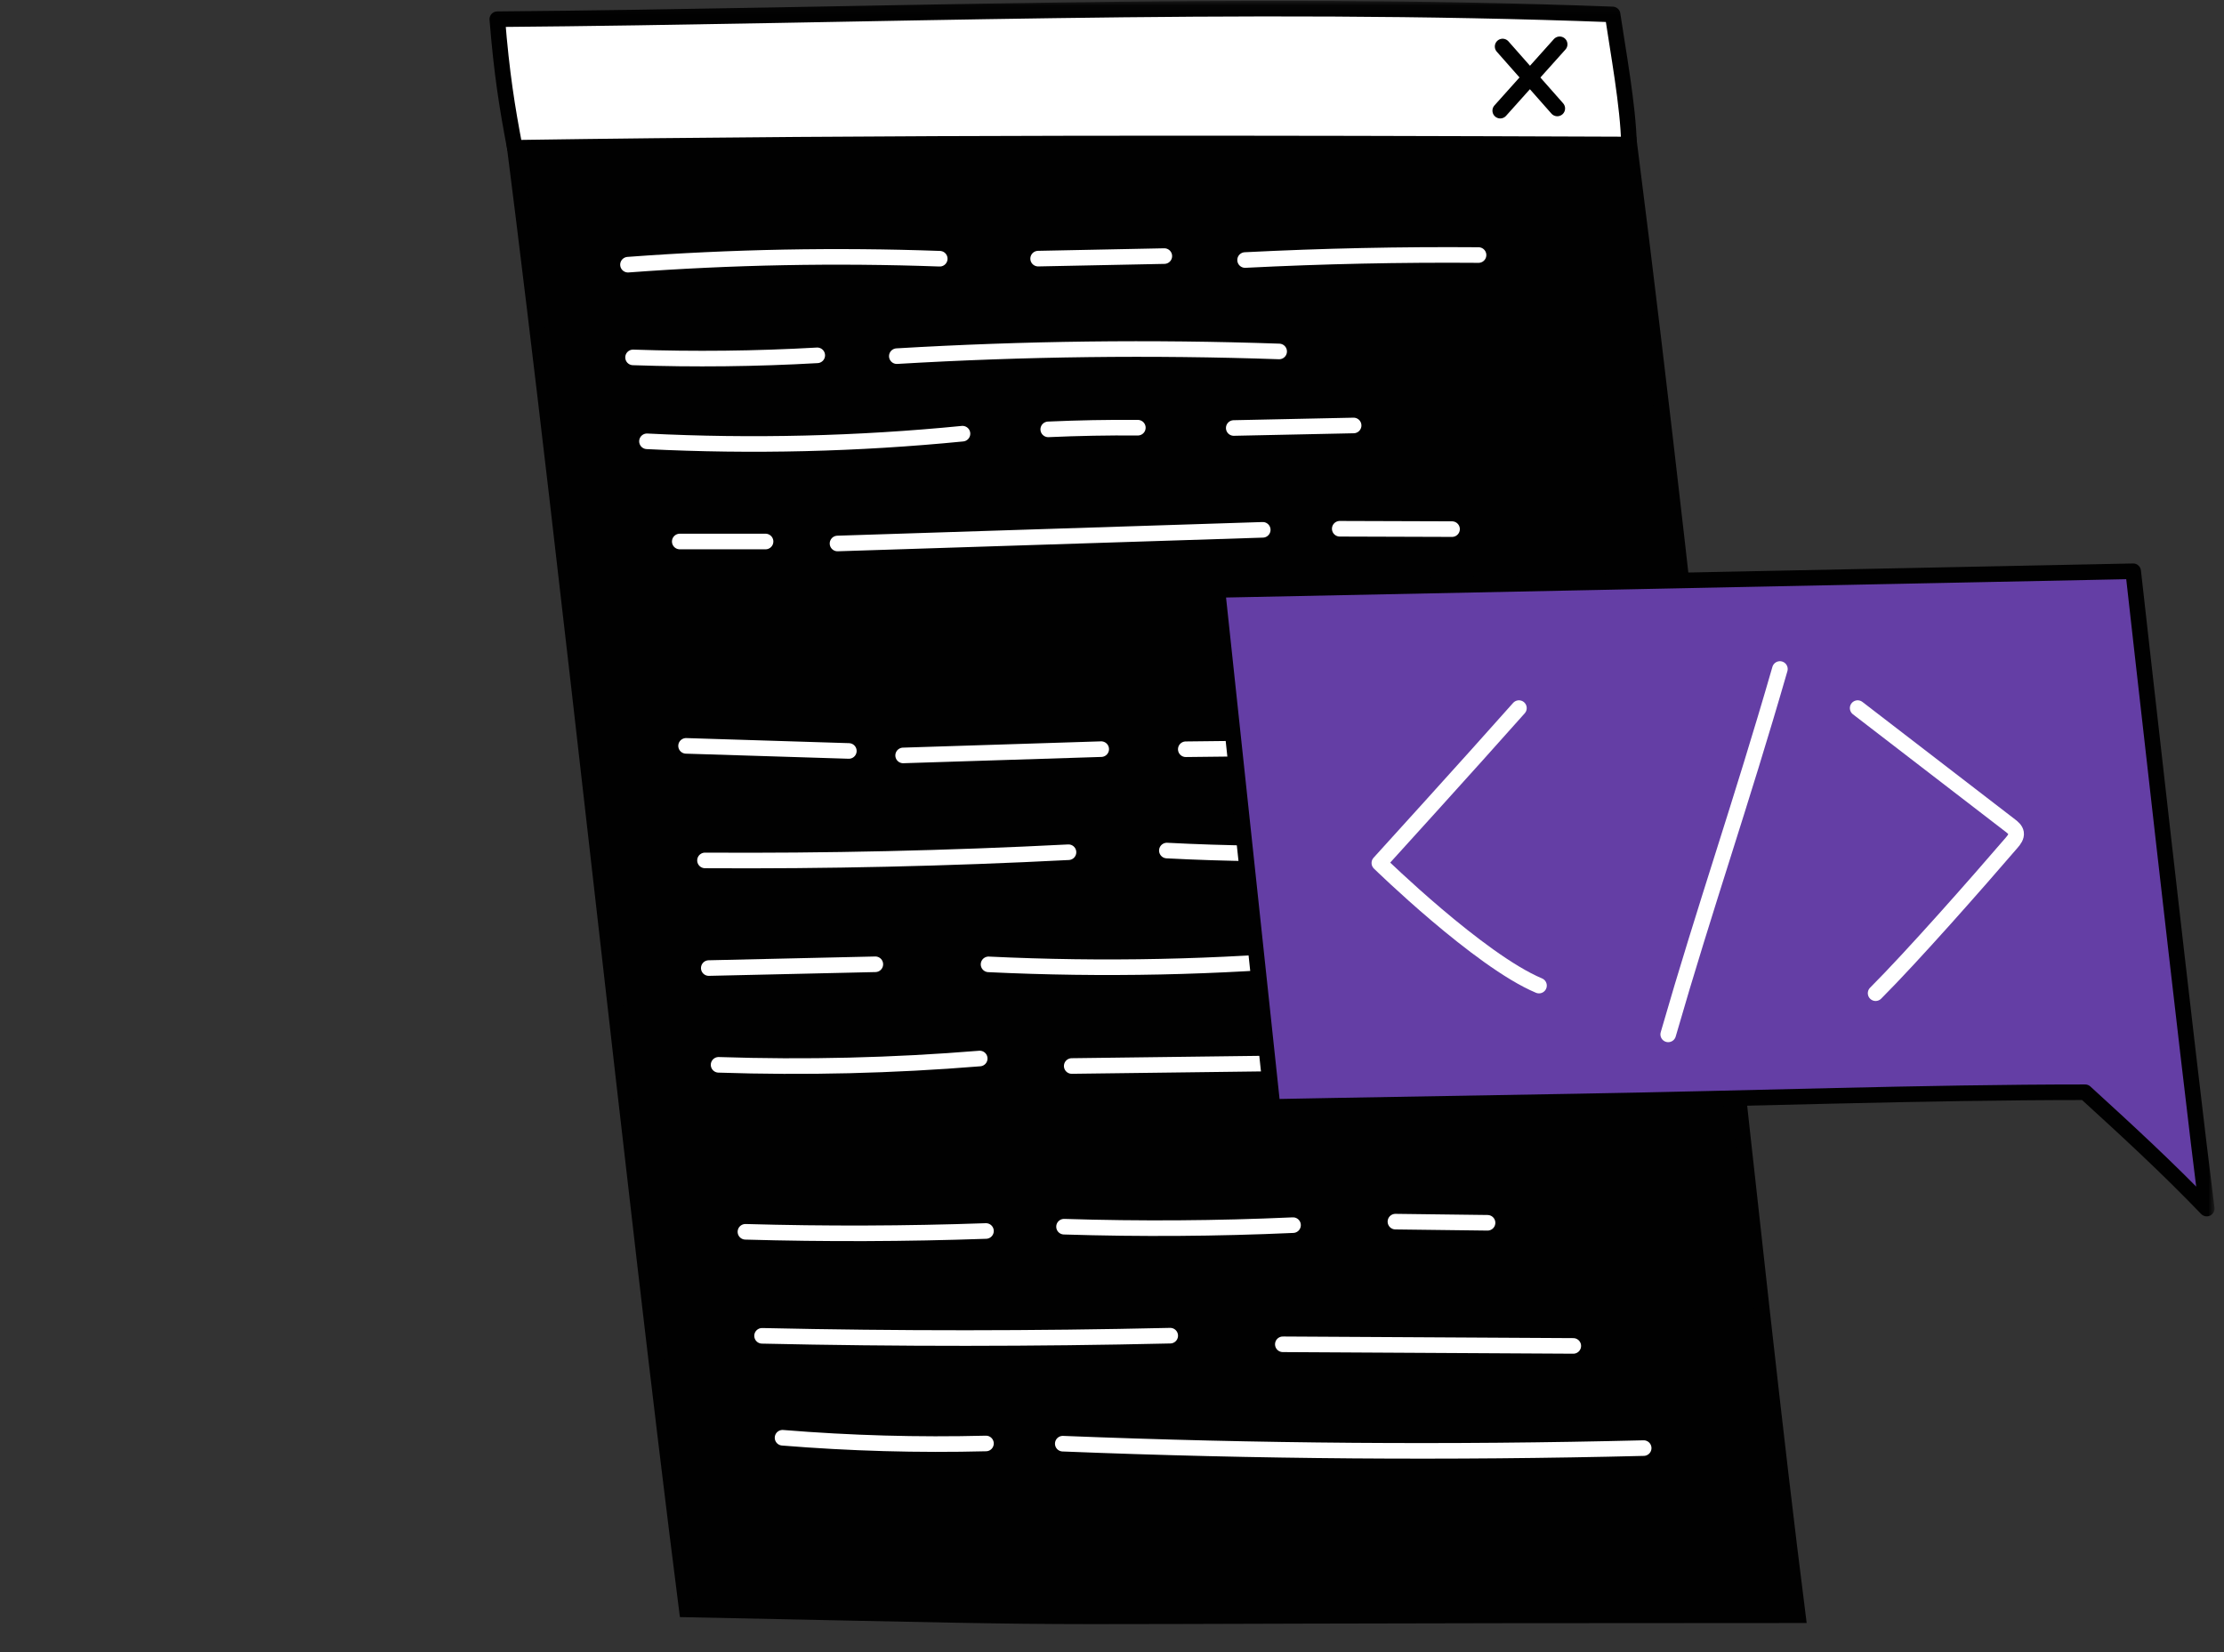
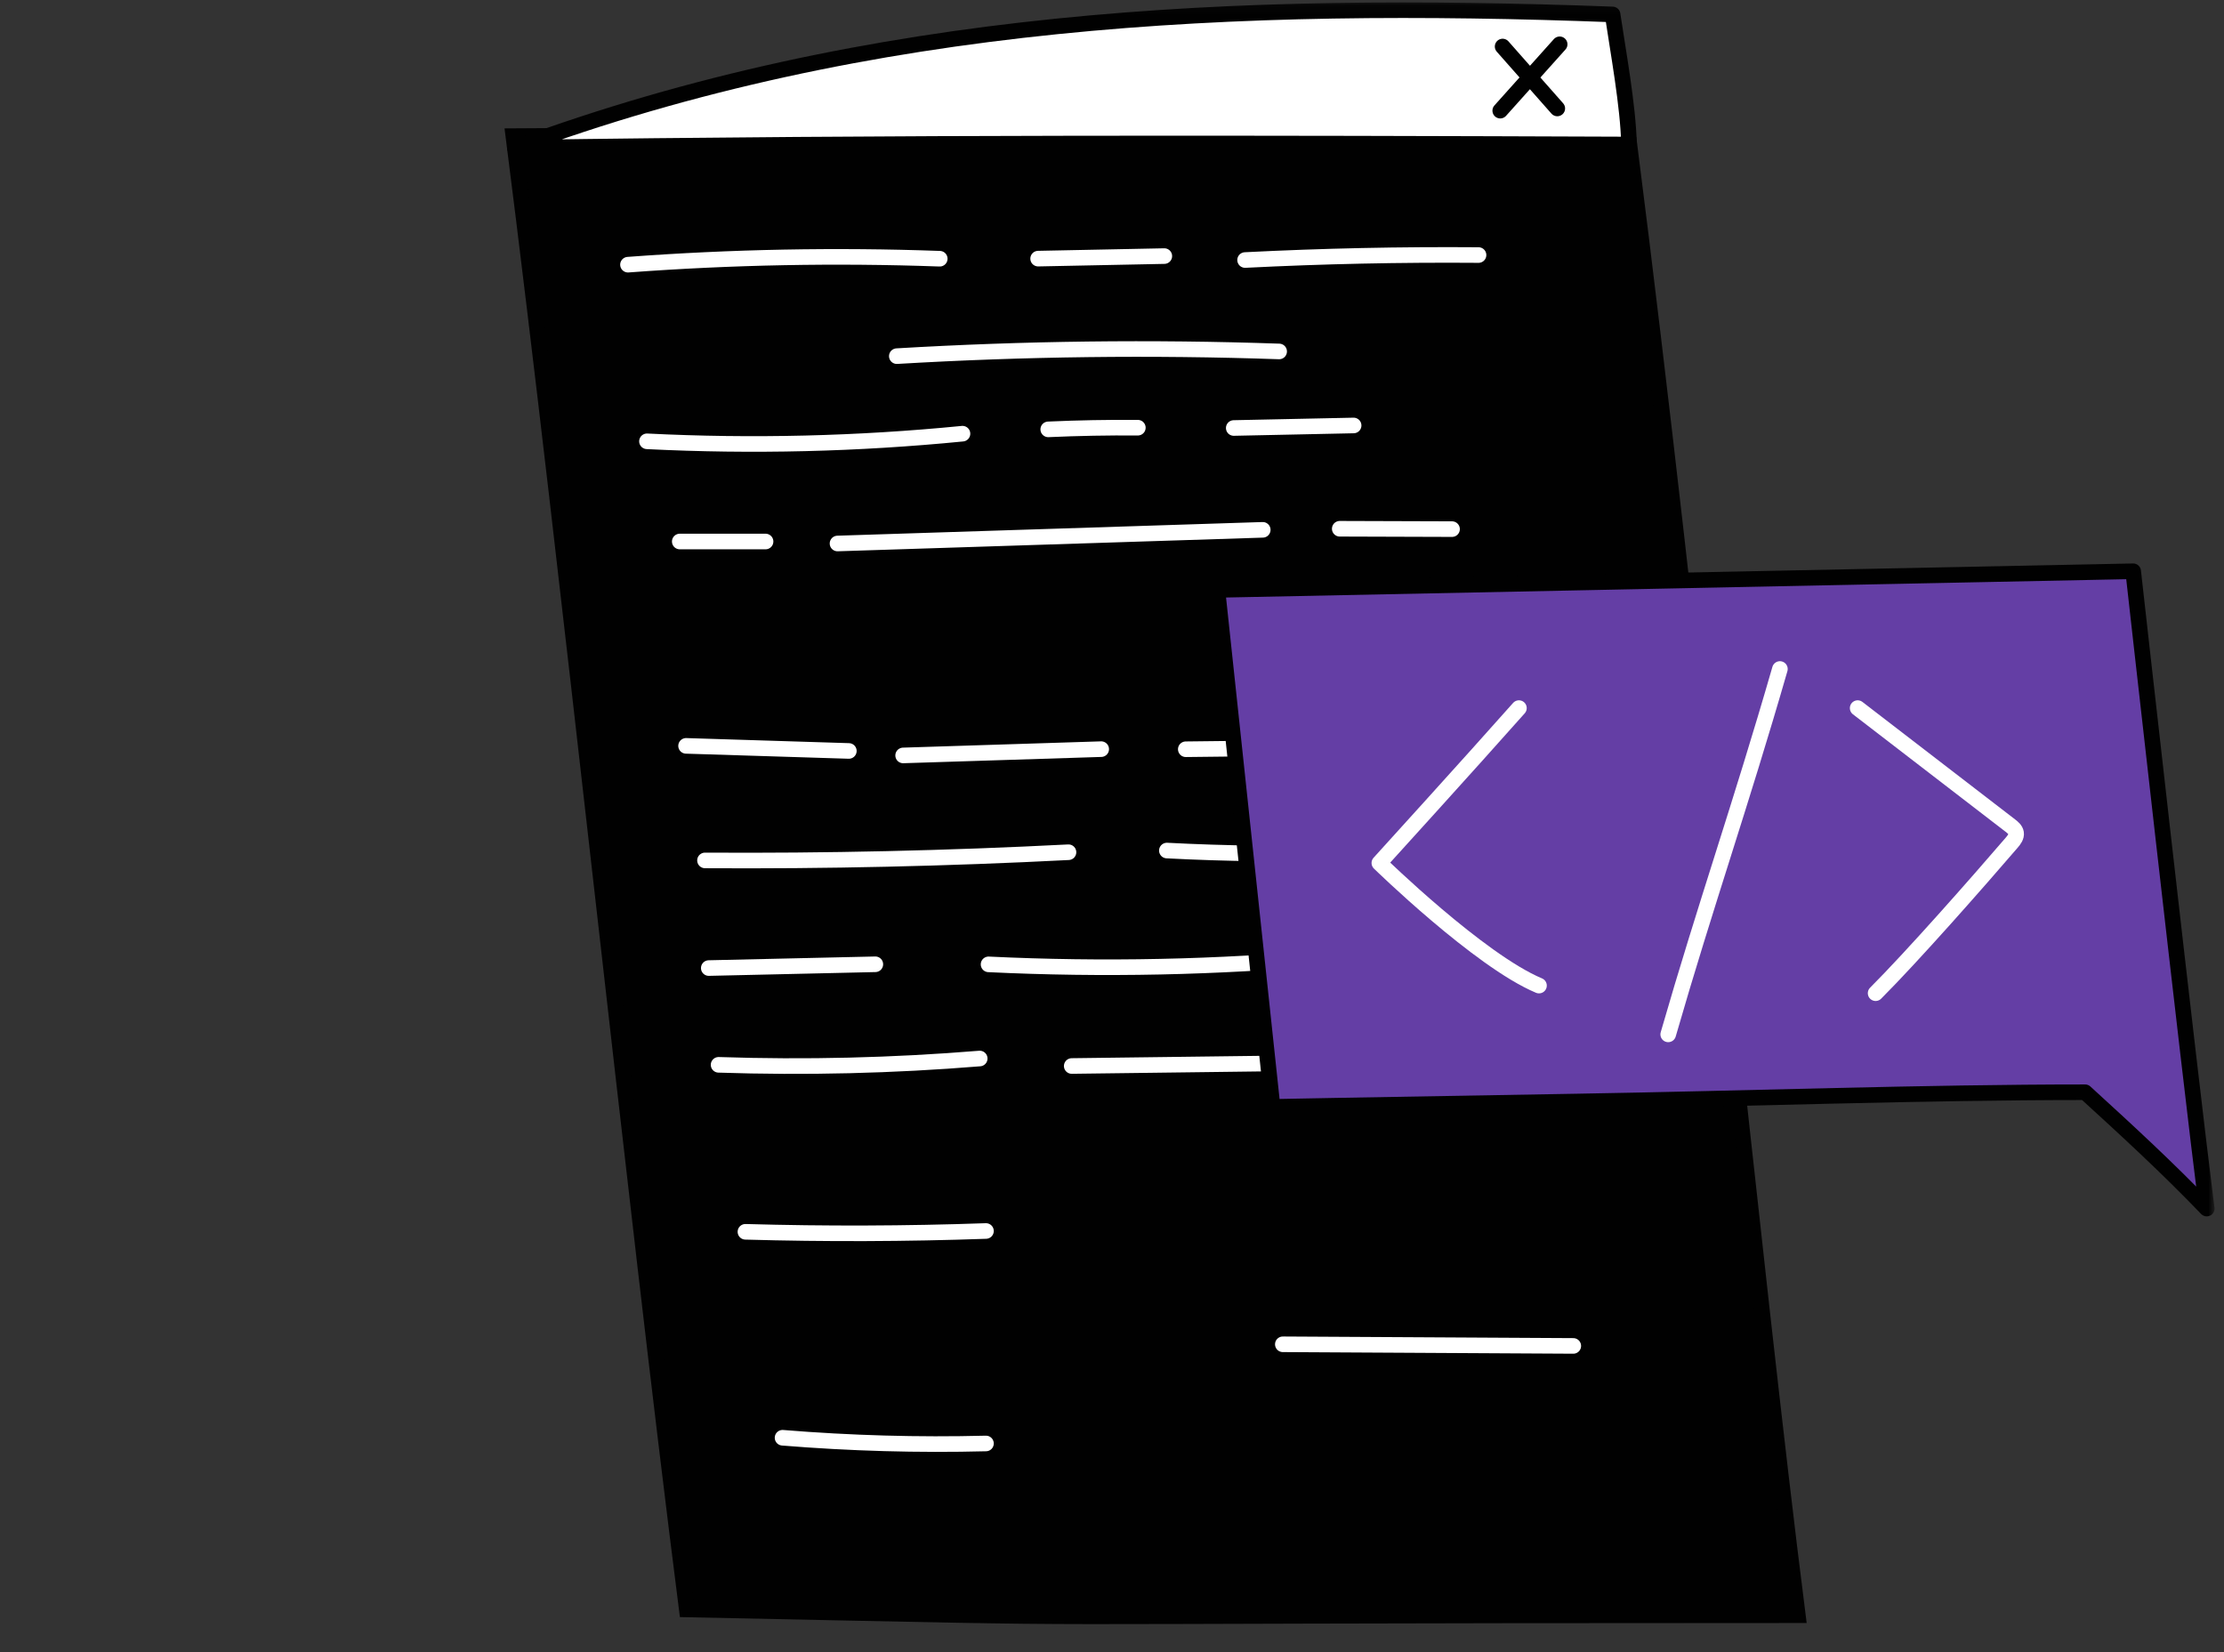
<svg xmlns="http://www.w3.org/2000/svg" width="214" height="159" viewBox="0 0 214 159" fill="none">
  <rect x="0" y="0" width="214" height="159" fill="#333333" stroke="none" />
  <g clip-path="url(#clip0_59_427)">
    <mask id="mask0_59_427" style="mask-type:luminance" maskUnits="userSpaceOnUse" x="0" y="0" width="214" height="158">
      <path d="M213.089 0.081H0V157.122H213.089V0.081Z" fill="white" />
    </mask>
    <g mask="url(#mask0_59_427)">
      <path d="M172.992 155.42C168.751 122.159 162.943 62.193 156.788 13.925C97.129 13.8 110.737 12.684 49.398 13.097C54.774 55.257 60.987 114.896 66.084 154.863C116.253 155.891 83.976 155.42 172.992 155.42Z" fill="#010101" stroke="#010101" stroke-width="1.5" stroke-miterlimit="10" />
      <path d="M60.426 25.468C70.405 24.725 80.426 24.534 90.426 24.895" stroke="white" stroke-width="1.5" stroke-linecap="round" stroke-linejoin="round" />
      <path d="M99.892 24.886C103.94 24.804 107.987 24.723 112.035 24.641" stroke="white" stroke-width="1.5" stroke-linecap="round" stroke-linejoin="round" />
      <path d="M119.806 25.02C127.287 24.642 134.78 24.483 142.27 24.541" stroke="white" stroke-width="1.5" stroke-linecap="round" stroke-linejoin="round" />
-       <path d="M60.914 34.39C66.821 34.593 72.738 34.527 78.639 34.191" stroke="white" stroke-width="1.5" stroke-linecap="round" stroke-linejoin="round" />
      <path d="M86.294 34.269C98.541 33.545 110.822 33.395 123.084 33.817" stroke="white" stroke-width="1.5" stroke-linecap="round" stroke-linejoin="round" />
      <path d="M62.253 42.464C72.373 42.971 82.53 42.725 92.614 41.73" stroke="white" stroke-width="1.5" stroke-linecap="round" stroke-linejoin="round" />
      <path d="M100.865 41.314C103.737 41.185 106.612 41.131 109.487 41.154" stroke="white" stroke-width="1.5" stroke-linecap="round" stroke-linejoin="round" />
      <path d="M118.714 41.183C122.559 41.102 126.404 41.021 130.25 40.94" stroke="white" stroke-width="1.5" stroke-linecap="round" stroke-linejoin="round" />
      <path d="M65.408 52.105H73.665" stroke="white" stroke-width="1.5" stroke-linecap="round" stroke-linejoin="round" />
      <path d="M80.588 52.296C94.227 51.858 107.866 51.42 121.506 50.981" stroke="white" stroke-width="1.5" stroke-linecap="round" stroke-linejoin="round" />
      <path d="M128.914 50.878C132.516 50.89 136.119 50.901 139.721 50.913" stroke="white" stroke-width="1.5" stroke-linecap="round" stroke-linejoin="round" />
      <path d="M66.015 71.769C71.236 71.933 76.458 72.096 81.679 72.258" stroke="white" stroke-width="1.5" stroke-linecap="round" stroke-linejoin="round" />
      <path d="M86.902 72.689C93.255 72.487 99.609 72.285 105.962 72.084" stroke="white" stroke-width="1.5" stroke-linecap="round" stroke-linejoin="round" />
      <path d="M114.099 72.094C125.617 72.029 137.133 71.451 148.6 70.362" stroke="white" stroke-width="1.5" stroke-linecap="round" stroke-linejoin="round" />
      <path d="M67.836 82.792C79.5 82.864 91.166 82.6 102.814 82.003" stroke="white" stroke-width="1.5" stroke-linecap="round" stroke-linejoin="round" />
      <path d="M112.279 81.842C118.062 82.143 123.856 82.212 129.644 82.049" stroke="white" stroke-width="1.5" stroke-linecap="round" stroke-linejoin="round" />
      <path d="M68.2 93.149C73.543 93.028 78.886 92.907 84.228 92.785" stroke="white" stroke-width="1.5" stroke-linecap="round" stroke-linejoin="round" />
      <path d="M95.121 92.793C106.119 93.322 117.153 93.091 128.119 92.102" stroke="white" stroke-width="1.5" stroke-linecap="round" stroke-linejoin="round" />
      <path d="M135.381 91.841L143.261 91.597" stroke="white" stroke-width="1.5" stroke-linecap="round" stroke-linejoin="round" />
      <path d="M69.144 102.46C77.522 102.739 85.917 102.536 94.272 101.853" stroke="white" stroke-width="1.5" stroke-linecap="round" stroke-linejoin="round" />
      <path d="M103.124 102.573C110.51 102.48 117.896 102.387 125.282 102.294" stroke="white" stroke-width="1.5" stroke-linecap="round" stroke-linejoin="round" />
      <path d="M71.727 118.527C79.441 118.746 87.162 118.72 94.874 118.449" stroke="white" stroke-width="1.5" stroke-linecap="round" stroke-linejoin="round" />
-       <path d="M102.384 118.035C109.728 118.266 117.08 118.216 124.42 117.886" stroke="white" stroke-width="1.5" stroke-linecap="round" stroke-linejoin="round" />
-       <path d="M134.272 117.549C137.227 117.586 140.182 117.623 143.137 117.66" stroke="white" stroke-width="1.5" stroke-linecap="round" stroke-linejoin="round" />
-       <path d="M73.327 128.536C86.417 128.827 99.513 128.822 112.603 128.521" stroke="white" stroke-width="1.5" stroke-linecap="round" stroke-linejoin="round" />
      <path d="M123.437 129.351L151.387 129.507" stroke="white" stroke-width="1.5" stroke-linecap="round" stroke-linejoin="round" />
      <path d="M75.299 138.344C81.808 138.876 88.345 139.06 94.874 138.894" stroke="white" stroke-width="1.5" stroke-linecap="round" stroke-linejoin="round" />
-       <path d="M102.263 138.914C120.884 139.661 139.529 139.803 158.16 139.339" stroke="white" stroke-width="1.5" stroke-linecap="round" stroke-linejoin="round" />
-       <path d="M49.54 14.22C48.8 10.366 48.272 7.068 47.851 1.848C83.783 1.552 119.096 0.025 155.168 1.388C155.667 4.786 156.676 10.223 156.747 13.905C121.634 13.771 85.618 13.687 49.54 14.22Z" fill="white" stroke="#010101" stroke-width="1.5" stroke-linecap="round" stroke-linejoin="round" />
+       <path d="M49.54 14.22C83.783 1.552 119.096 0.025 155.168 1.388C155.667 4.786 156.676 10.223 156.747 13.905C121.634 13.771 85.618 13.687 49.54 14.22Z" fill="white" stroke="#010101" stroke-width="1.5" stroke-linecap="round" stroke-linejoin="round" />
      <path d="M117.142 56.761L205.261 54.968C205.261 54.968 210.657 103.168 212.339 116.291C208.543 112.334 204.494 108.619 200.637 105.098C185.203 105.098 168.197 105.713 151.826 105.989C128.617 106.38 122.451 106.507 122.451 106.507L117.142 56.761Z" fill="#643EA5" stroke="#010101" stroke-width="1.5" stroke-linecap="round" stroke-linejoin="round" />
      <path d="M146.156 68.135C141.565 73.314 132.725 83.038 132.725 83.038C132.725 83.038 142.343 92.427 148.087 94.835" stroke="white" stroke-width="1.5" stroke-linecap="round" stroke-linejoin="round" />
      <path d="M171.268 64.373C167.479 77.516 164.132 87.003 160.52 99.53" stroke="white" stroke-width="1.5" stroke-linecap="round" stroke-linejoin="round" />
      <path d="M178.75 68.135C183.645 71.901 188.541 75.668 193.436 79.436C193.681 79.624 193.944 79.841 193.993 80.147C194.049 80.496 193.803 80.817 193.571 81.085C190.226 84.978 184.036 92.007 180.477 95.567" stroke="white" stroke-width="1.5" stroke-linecap="round" stroke-linejoin="round" />
      <path d="M150.076 4.263C148.17 6.391 146.263 8.519 144.357 10.647L150.076 4.263Z" fill="#7B5FF1" />
      <path d="M150.076 4.263C148.17 6.391 146.263 8.519 144.357 10.647" stroke="#010101" stroke-width="1.5" stroke-linecap="round" stroke-linejoin="round" />
      <path d="M144.586 4.477L149.847 10.436" stroke="#010101" stroke-width="1.5" stroke-linecap="round" stroke-linejoin="round" />
    </g>
  </g>
  <defs>
    <clipPath id="clip0_59_427">
      <rect width="214" height="158" fill="white" transform="translate(0 0.081)" />
    </clipPath>
  </defs>
</svg>